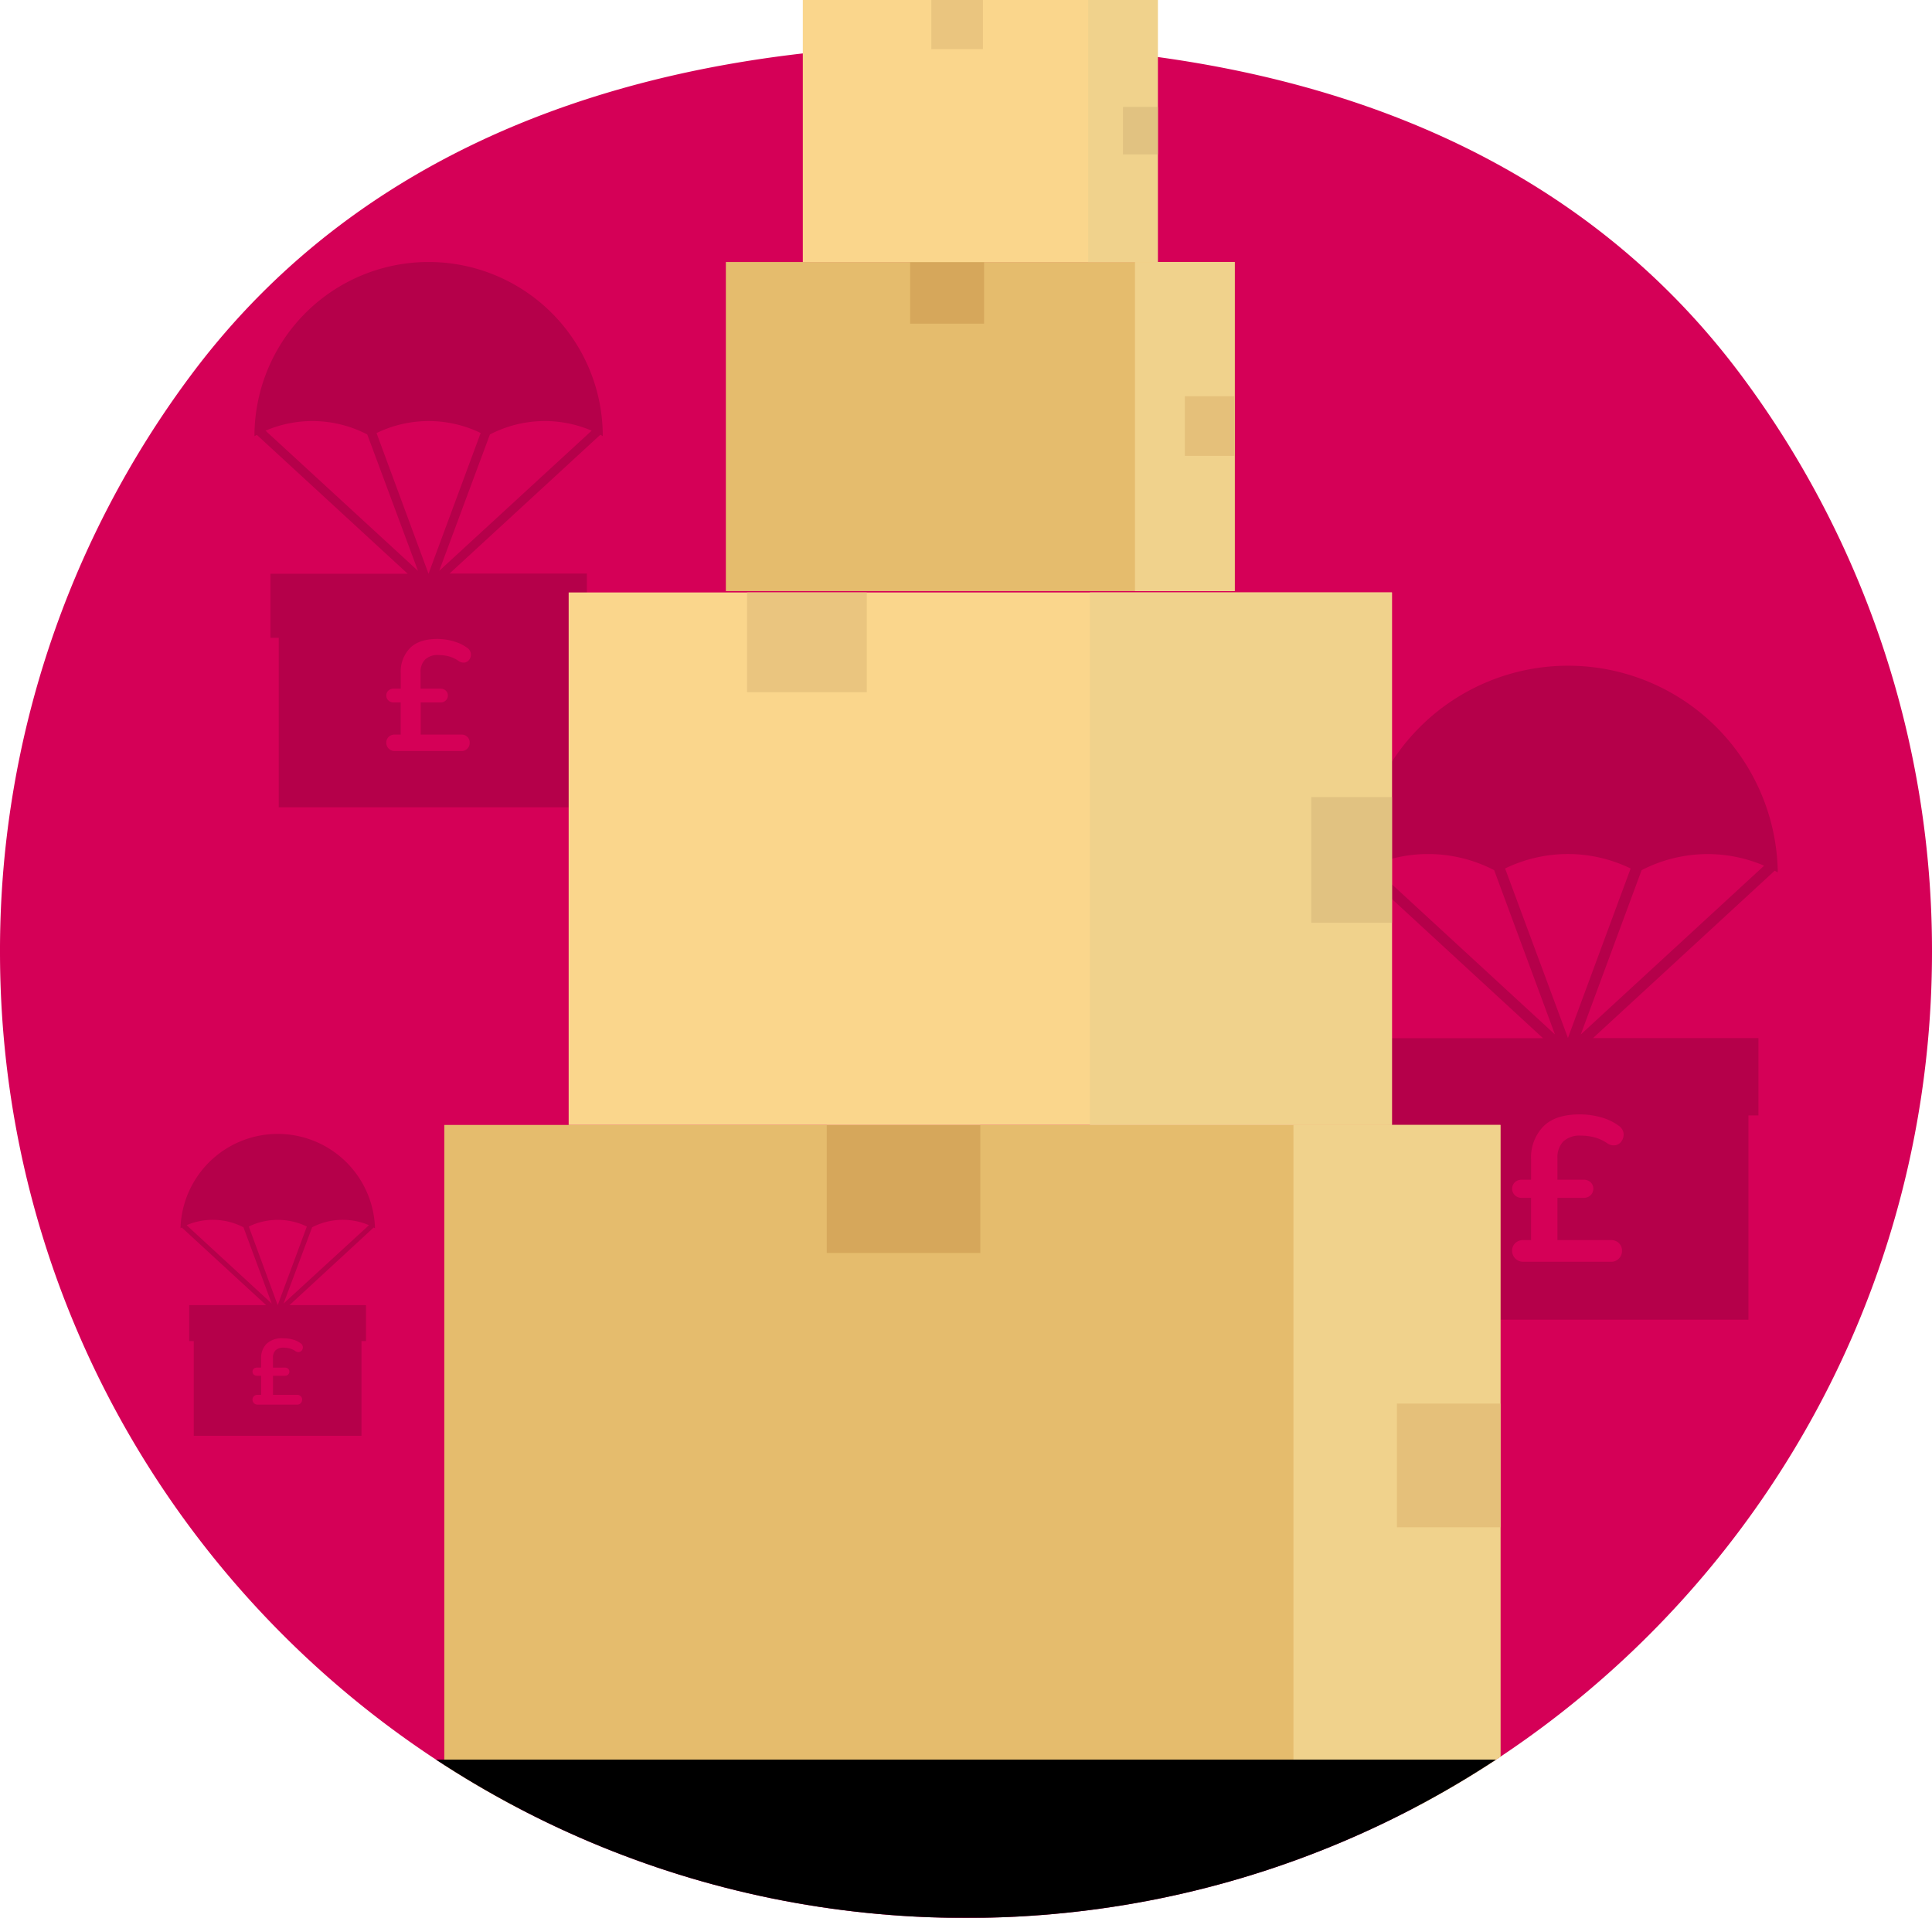
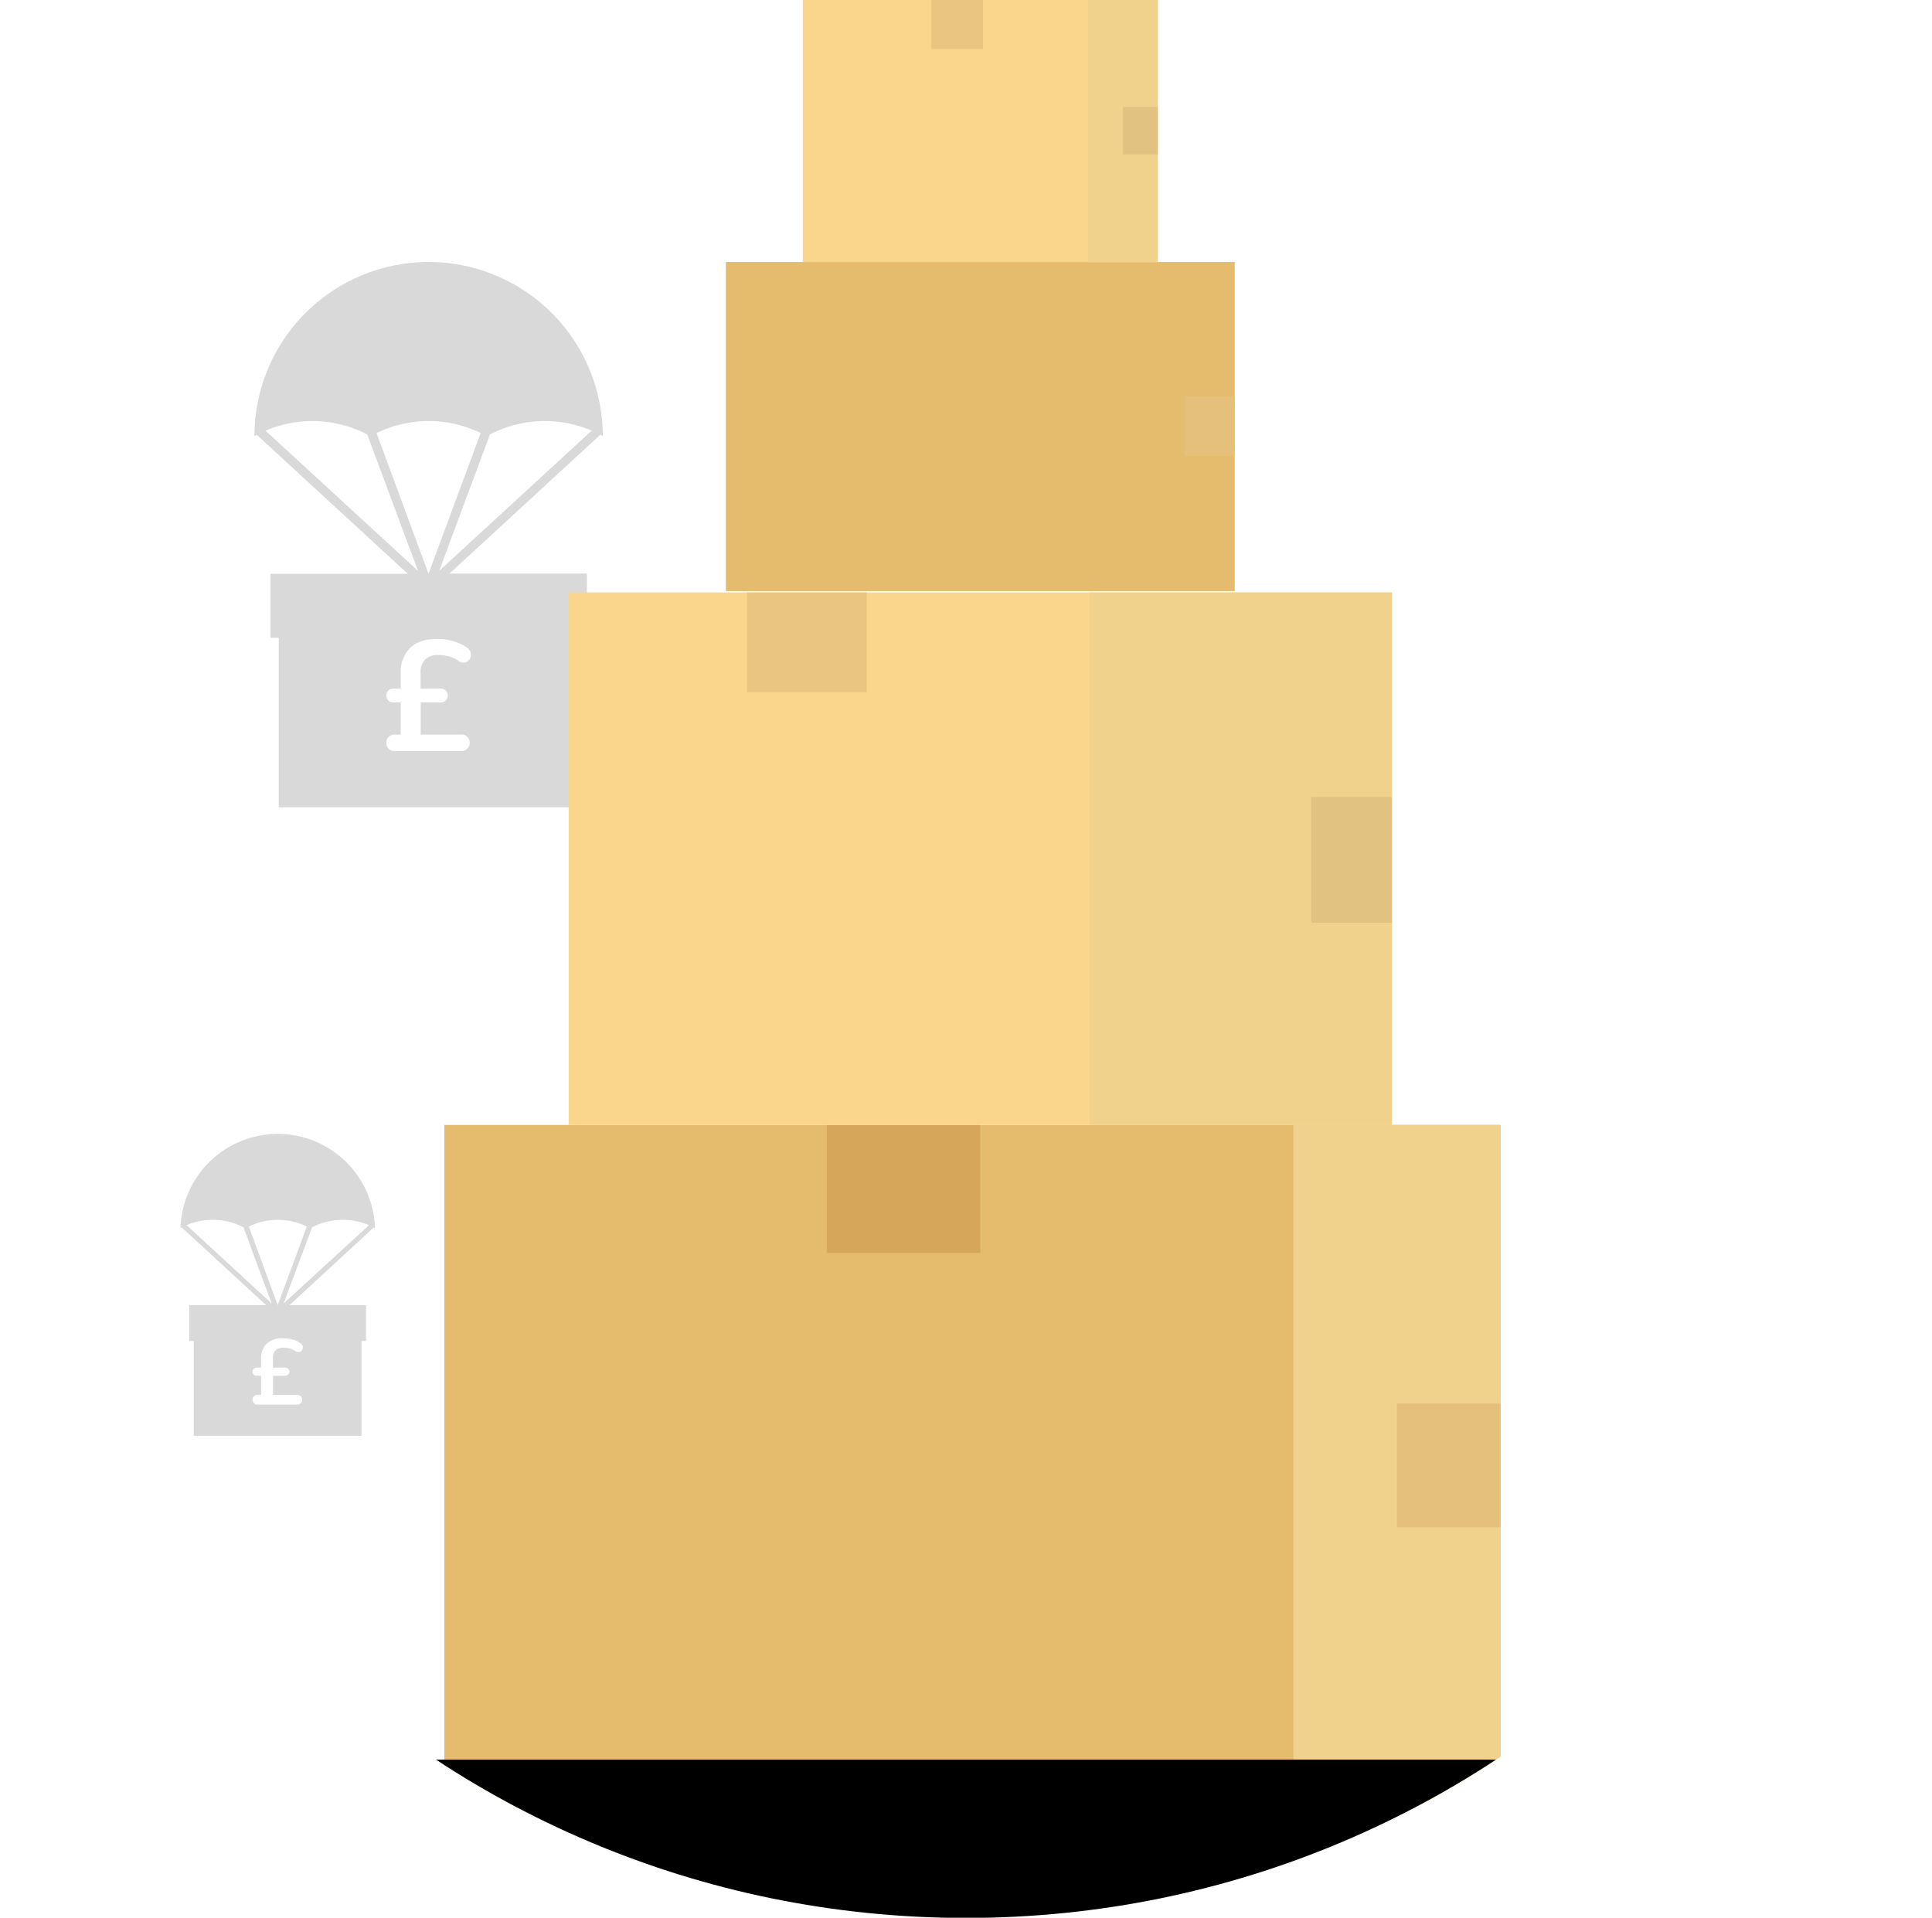
<svg xmlns="http://www.w3.org/2000/svg" viewBox="0 0 427.09 423.96">
  <defs>
    <style>.cls-1{fill:none;}.cls-2{fill:#d50057;}.cls-3{opacity:0.15;}.cls-4{clip-path:url(#clip-path);}.cls-5{fill:#e5bc6d;}.cls-6{fill:#f0d28c;}.cls-7{fill:#e5c07a;}.cls-8{fill:#d6a75b;}.cls-9{fill:#fad68c;}.cls-10{fill:#e1c281;}.cls-11{fill:#eac57f;}</style>
    <clipPath id="clip-path">
      <path class="cls-1" d="M427.09,210.41C427.09,328.35,331.48,424,213.55,424S0,328.35,0,210.41A212.63,212.63,0,0,1,42,83.22C80.91,30.82,143.26,9.83,213.55,9.83s132.64,21,171.55,73.39A212.63,212.63,0,0,1,427.09,210.41Z" />
    </clipPath>
  </defs>
  <g id="Layer_2" data-name="Layer 2">
    <g id="Layer_1-2" data-name="Layer 1">
-       <path class="cls-2" d="M427.09,210.41C427.09,328.35,331.48,424,213.55,424S0,328.35,0,210.41A212.63,212.63,0,0,1,42,83.22C80.91,30.82,143.26,9.83,213.55,9.83s132.64,21,171.55,73.39A212.63,212.63,0,0,1,427.09,210.41Z" />
      <path class="cls-1" d="M81.23,96.05a26.3,26.3,0,0,0-22.49-.84l33.66,31Z" />
      <path class="cls-1" d="M94.77,126.84l11.52-31.1a26.34,26.34,0,0,0-23.05,0l11.52,31.1Z" />
      <path class="cls-1" d="M108.3,96.05,97.13,126.2l33.66-31A26.3,26.3,0,0,0,108.3,96.05Z" />
      <path class="cls-3" d="M133.25,96.42a38.49,38.49,0,0,0-77,0h0l.53-.28,33.35,30.7H59.79V141h1.83v37.47h66.29V141h1.83v-14.2H99.37l33.35-30.7Zm-27-.68-11.52,31.1h0L83.24,95.74A26.34,26.34,0,0,1,106.29,95.74Zm-47.55-.53a26.3,26.3,0,0,1,22.49.84L92.4,126.2Zm41.59,46.58a8.93,8.93,0,0,1,2.94,1.39,1.86,1.86,0,0,1,.85,1.27,1.89,1.89,0,0,1-.27,1.28,1.67,1.67,0,0,1-1,.73,1.92,1.92,0,0,1-1.48-.37,7,7,0,0,0-2.15-1,9.3,9.3,0,0,0-2.21-.28,4,4,0,0,0-3,1,3.86,3.86,0,0,0-1,2.83v3.6h4.4a1.67,1.67,0,0,1,1.16.42,1.4,1.4,0,0,1,.47,1.11,1.44,1.44,0,0,1-.47,1.09,1.63,1.63,0,0,1-1.16.43H93v7.11h9a1.77,1.77,0,0,1,1.31.5,1.71,1.71,0,0,1,.52,1.3,1.79,1.79,0,0,1-.52,1.3,1.72,1.72,0,0,1-1.31.53H87.23a1.83,1.83,0,0,1-1.84-1.83,1.69,1.69,0,0,1,.54-1.3,1.81,1.81,0,0,1,1.3-.5h1.35v-7.11H87a1.6,1.6,0,0,1-1.13-.43,1.44,1.44,0,0,1-.47-1.09,1.4,1.4,0,0,1,.47-1.11,1.63,1.63,0,0,1,1.13-.42h1.59v-3.43a7.44,7.44,0,0,1,2-5.49q2-2.07,6.15-2.07A13.07,13.07,0,0,1,100.33,141.79Zm-3.2-15.59L108.3,96.05a26.3,26.3,0,0,1,22.49-.84Z" />
      <path class="cls-1" d="M330.3,192.4a31.68,31.68,0,0,0-27.09-1l40.53,37.32Z" />
-       <path class="cls-1" d="M362.89,192.4l-13.44,36.31L390,191.4A31.68,31.68,0,0,0,362.89,192.4Z" />
+       <path class="cls-1" d="M362.89,192.4l-13.44,36.31L390,191.4Z" />
      <path class="cls-1" d="M346.61,229.49,360.47,192a31.69,31.69,0,0,0-27.75,0l13.86,37.45Z" />
-       <path class="cls-3" d="M393,192.85a46.36,46.36,0,0,0-92.71,0h0l.64-.34,40.16,37H304.47v17.1h2.21v45.13h79.83V246.59h2.21v-17.1H352.15l40.16-37ZM360.47,192l-13.86,37.46h0L332.72,192A31.69,31.69,0,0,1,360.47,192Zm-57.26-.63a31.68,31.68,0,0,1,27.09,1l13.44,36.32ZM353.91,247a11.81,11.81,0,0,1,3.87,1.83,2.45,2.45,0,0,1,1.12,1.66,2.5,2.5,0,0,1-.37,1.68,2.1,2.1,0,0,1-1.36,1,2.47,2.47,0,0,1-1.94-.48,9.1,9.1,0,0,0-2.82-1.27,11.75,11.75,0,0,0-2.92-.37,5.31,5.31,0,0,0-3.92,1.3,5.1,5.1,0,0,0-1.28,3.71v4.74h5.79a2.24,2.24,0,0,1,1.53.55,2,2,0,0,1,0,2.89,2.16,2.16,0,0,1-1.53.57h-5.79v9.34h11.85a2.38,2.38,0,0,1,1.73.66,2.26,2.26,0,0,1,.69,1.71,2.35,2.35,0,0,1-.69,1.71,2.3,2.3,0,0,1-1.73.71H336.69a2.42,2.42,0,0,1-2.42-2.42,2.24,2.24,0,0,1,.71-1.71,2.41,2.41,0,0,1,1.71-.66h1.77v-9.34h-2.09a2.09,2.09,0,0,1-1.48-.57,2,2,0,0,1,0-2.89,2.17,2.17,0,0,1,1.48-.55h2.09v-4.51a9.86,9.86,0,0,1,2.67-7.22q2.65-2.72,8.09-2.71A17.11,17.11,0,0,1,353.91,247Zm-4.46-18.31,13.44-36.31a31.68,31.68,0,0,1,27.09-1Z" />
      <g class="cls-4">
        <rect class="cls-5" x="98.22" y="248.69" width="233.47" height="151" />
        <rect class="cls-6" x="285.93" y="248.69" width="45.76" height="151" />
        <rect class="cls-7" x="308.8" y="310.29" width="22.88" height="27.35" />
        <rect class="cls-8" x="182.76" y="248.69" width="33.95" height="28.3" />
        <rect class="cls-9" x="125.71" y="130.98" width="182" height="117.71" />
        <rect class="cls-6" x="240.94" y="130.98" width="66.76" height="117.71" />
        <rect class="cls-10" x="289.87" y="176.21" width="17.83" height="27.78" />
        <rect class="cls-11" x="165.15" y="130.98" width="26.46" height="22.06" />
        <rect class="cls-5" x="160.46" y="57.92" width="112.49" height="72.76" />
-         <rect class="cls-6" x="250.9" y="57.92" width="22.05" height="72.76" />
        <rect class="cls-7" x="261.92" y="87.61" width="11.03" height="13.17" />
-         <rect class="cls-8" x="201.19" y="57.92" width="16.35" height="13.64" />
        <rect x="84.35" y="389.01" width="250.13" height="34.95" />
      </g>
      <rect class="cls-9" x="177.47" width="78.48" height="57.94" />
      <rect class="cls-6" x="240.56" width="15.38" height="57.94" />
      <rect class="cls-10" x="248.25" y="23.64" width="7.7" height="10.49" />
      <rect class="cls-11" x="205.88" width="11.41" height="10.86" />
      <path class="cls-1" d="M53.82,271.32a14.73,14.73,0,0,0-12.57-.47l18.81,17.32Z" />
-       <path class="cls-1" d="M61.39,288.53l6.44-17.38a14.71,14.71,0,0,0-12.88,0l6.43,17.38Z" />
      <path class="cls-1" d="M69,271.32l-6.24,16.85,18.81-17.32A14.73,14.73,0,0,0,69,271.32Z" />
      <path class="cls-3" d="M82.9,271.53a21.51,21.51,0,0,0-43,0h0l.29-.16,18.64,17.16h-17v7.94h1v20.94H79.91V296.47h1v-7.94H64L82.6,271.37Zm-15.07-.38-6.44,17.38h0L55,271.15A14.71,14.71,0,0,1,67.83,271.15Zm-26.58-.3a14.73,14.73,0,0,1,12.57.47l6.24,16.85Zm23.44,25.27a5.37,5.37,0,0,1,1.75.83,1.09,1.09,0,0,1,.5.75,1.17,1.17,0,0,1-.16.76,1,1,0,0,1-.62.43,1.14,1.14,0,0,1-.88-.22A4.11,4.11,0,0,0,64,298.1a5.43,5.43,0,0,0-1.32-.17,2.41,2.41,0,0,0-1.77.59,2.31,2.31,0,0,0-.57,1.68v2.14H63a1,1,0,0,1,.69.24.91.91,0,0,1,0,1.31,1,1,0,0,1-.69.25H60.35v4.22H65.7a1.09,1.09,0,0,1,.78.3,1,1,0,0,1,.31.77,1.09,1.09,0,0,1-.31.77,1.06,1.06,0,0,1-.78.32H56.91a1.07,1.07,0,0,1-.77-.32,1.06,1.06,0,0,1-.32-.77,1,1,0,0,1,.32-.77,1.1,1.1,0,0,1,.77-.3h.81v-4.22h-.95a1,1,0,0,1-.67-.25.91.91,0,0,1,0-1.31,1,1,0,0,1,.67-.24h.95v-2a4.46,4.46,0,0,1,1.2-3.26,4.89,4.89,0,0,1,3.65-1.22A7.86,7.86,0,0,1,64.69,296.12Zm-2-7.95L69,271.32a14.73,14.73,0,0,1,12.57-.47Z" />
    </g>
  </g>
</svg>